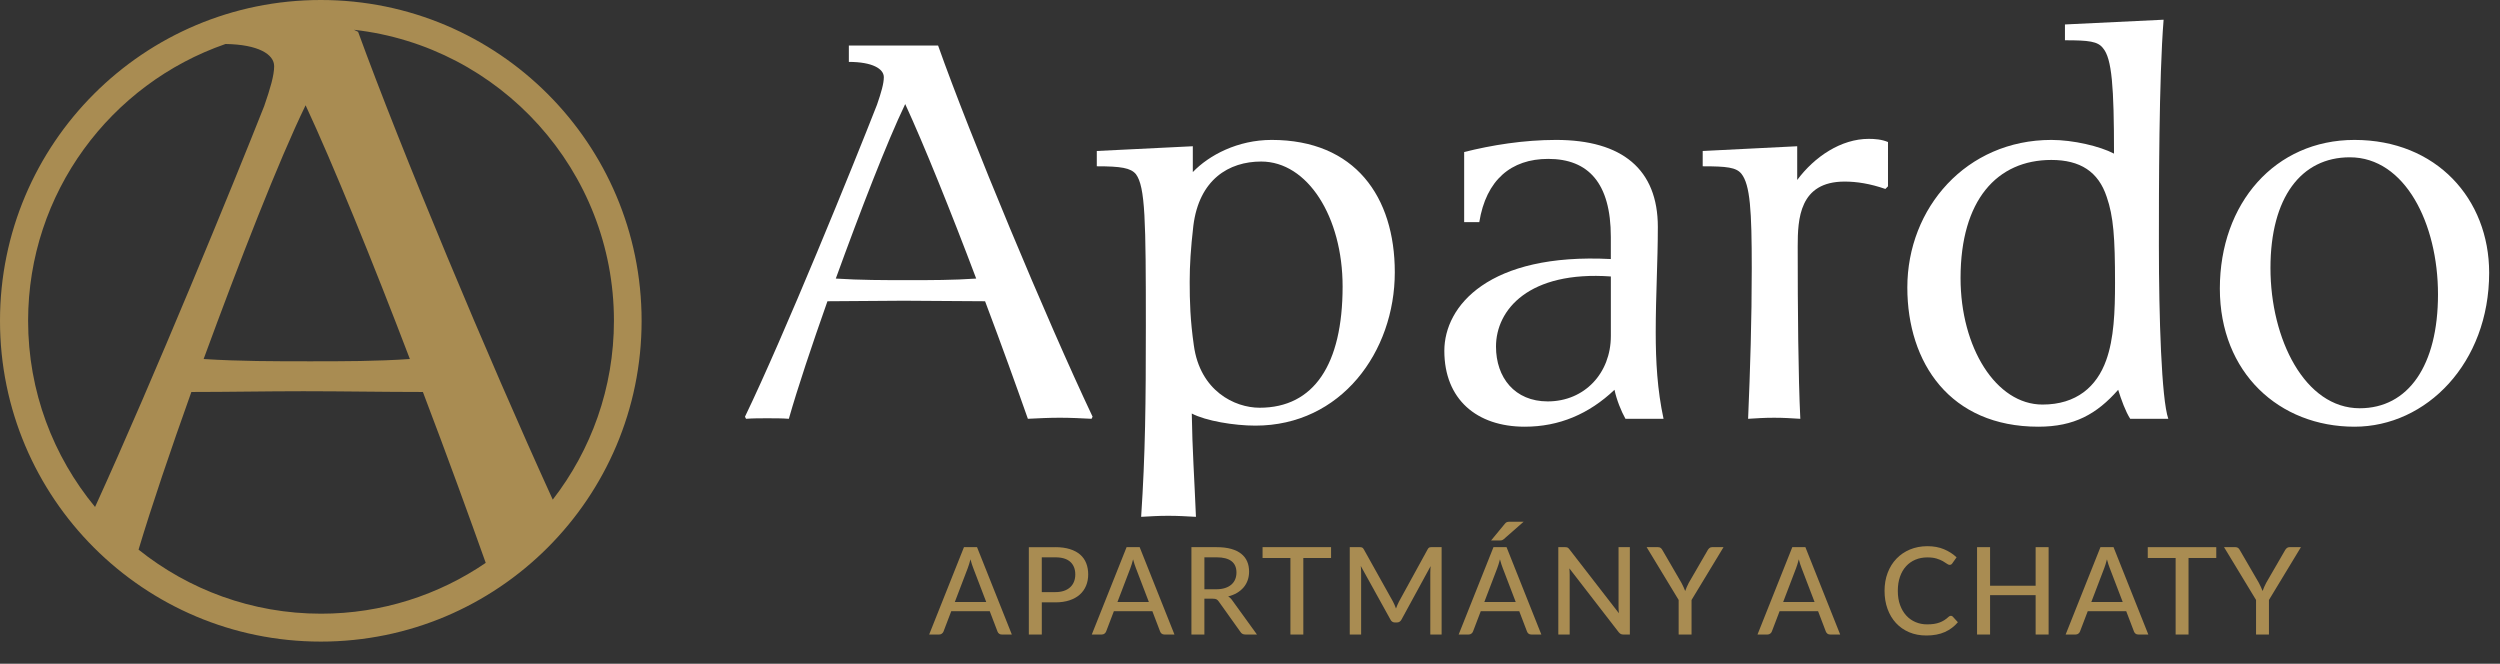
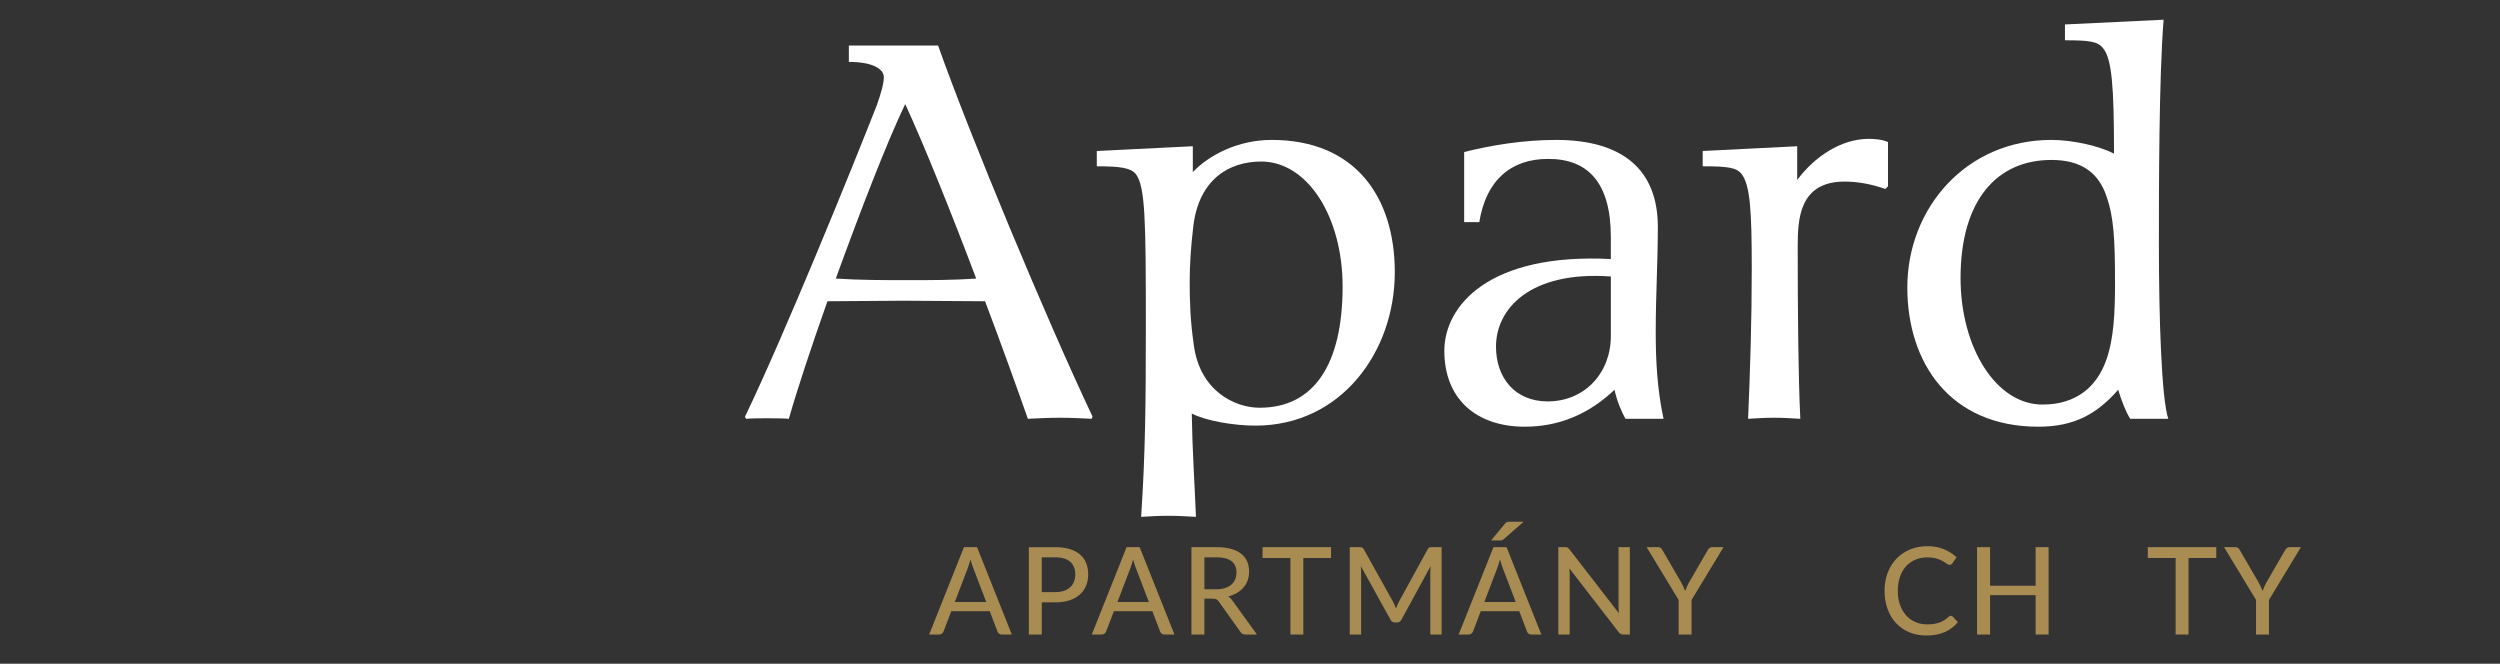
<svg xmlns="http://www.w3.org/2000/svg" version="1.1" x="0px" y="0px" width="226px" height="60px" viewBox="0 0 226 60" enable-background="new 0 0 226 60" xml:space="preserve">
  <rect x="0" y="0" width="226" height="60" fill="#333333" stroke="none" />
  <g id="Layer_2" display="none">
-     <rect x="-68.5" y="-79.5" display="inline" width="361" height="204" />
    <rect x="66.501" y="63" display="inline" fill="none" width="163.5" height="24.833" />
  </g>
  <g id="Untitled-Str_x25_E1nka_x25_201">
    <path fill="none" d="z" />
    <g id="Vrstva_x25_201_1_">
-       <path fill="#FFFFFF" d="M213.318,36.906c-4.955,0-8.068-6.242-8.068-12.676c0-6.387,2.783-10.01,7.172-10.01    c5.002,0,7.973,6.006,7.973,12.391C220.395,33.045,217.707,36.906,213.318,36.906z M212.846,12.649    c-7.172,0-12.172,5.718-12.172,13.439c0,7.625,5.379,12.486,12.172,12.486c6.51,0,12.174-5.766,12.174-13.916    C225.02,17.986,220.254,12.649,212.846,12.649z" />
      <path fill="#FFFFFF" d="M185.443,14.459c2.596,0,4.248,1.051,5.002,3.336c0.613,1.765,0.754,3.671,0.754,7.77    c0,2.574-0.092,5.049-0.801,7.005c-0.85,2.381-2.689,4.002-5.756,4.002c-4.199,0-7.408-5.146-7.408-11.437    C177.234,18.082,180.537,14.459,185.443,14.459z M184.266,38.574c3.254,0,5.283-1.144,7.217-3.336    c0.283,0.906,0.66,1.954,1.088,2.621h3.443c-0.615-1.763-0.85-9.197-0.85-15.632c0-5.05,0-15.153,0.426-20.445l-8.918,0.429v1.43    c2.168,0,2.971,0.096,3.443,0.715c0.803,0.953,0.992,3.479,0.992,9.531c-1.273-0.667-3.682-1.238-5.664-1.238    c-7.689,0-13.02,6.148-13.02,13.343C172.424,32.809,176.291,38.574,184.266,38.574z" />
      <path fill="#FFFFFF" d="M145.621,30.378c0,3.335-2.359,5.909-5.711,5.909c-2.971,0-4.672-2.145-4.672-4.955    c0-3.337,2.975-6.864,10.383-6.339V30.378z M130.568,31.713c0,4.384,2.926,6.861,7.268,6.861c3.111,0,5.803-1.144,8.115-3.336    c0.188,0.906,0.613,1.954,0.99,2.621h3.443c-0.564-2.621-0.707-5.195-0.707-7.817c0-3.335,0.191-6.431,0.191-9.529    c0-5.194-3.211-7.864-9.203-7.864c-2.926,0-5.852,0.475-8.305,1.095v6.339h1.367c0.615-3.814,2.879-5.719,6.23-5.719    c3.633,0,5.662,2.192,5.662,7.053v2.001C134.578,22.847,130.568,27.661,130.568,31.713z" />
      <path fill="#FFFFFF" d="M107.878,20.417c0.519-4.192,3.21-5.814,6.133-5.814c4.199,0,7.361,5.005,7.361,11.295    c0,7.053-2.594,10.961-7.504,10.961c-2.264,0-5.378-1.526-5.943-5.623c-0.33-2.289-0.377-4.003-0.377-5.768    C107.549,23.944,107.642,22.466,107.878,20.417z M103.585,29.424c0,7.053-0.048,11.582-0.425,17.298    c0.897-0.048,1.51-0.094,2.453-0.094c0.899,0,1.606,0.046,2.501,0.094c-0.14-3.43-0.33-6.098-0.377-9.34    c1.274,0.668,3.823,1.095,5.755,1.095c7.739,0,12.598-6.669,12.598-13.866c0-6.816-3.586-11.962-11.133-11.962    c-3.068,0-5.664,1.38-7.126,2.907v-2.335l-8.68,0.428v1.384c2.169,0,3.066,0.143,3.538,0.714    C103.537,16.89,103.585,19.941,103.585,29.424z" />
      <path fill="#FFFFFF" d="M81.831,9.407c1.652,3.576,4.153,9.771,6.417,15.776c-2.078,0.143-4.104,0.143-6.133,0.143    c-2.217,0-4.342,0-6.559-0.143C77.773,19.083,80.18,12.84,81.831,9.407z M71.311,37.859c0.802-2.813,2.076-6.623,3.49-10.626    c2.313,0,4.577-0.048,6.89-0.048c2.454,0,4.906,0.048,7.36,0.048c1.51,4.003,2.879,7.813,3.869,10.626    c0.943-0.047,1.935-0.096,2.879-0.096c0.989,0,1.933,0.049,2.876,0.096l0.095-0.189C94.618,28.9,87.684,12.268,84.804,4.119    h-8.068v1.477c2.122,0,3.162,0.619,3.162,1.382c0,0.572-0.236,1.382-0.613,2.478C77.162,14.89,70.886,30.33,67.346,37.67    l0.095,0.189c0.66-0.047,1.273-0.047,1.934-0.047C70.083,37.813,70.698,37.813,71.311,37.859z" />
-       <path fill="#A98C52" d="M37.052,32.455c-3.051,0.207-6.03,0.207-9.009,0.207c-3.259,0-6.378,0-9.635-0.207    c3.257-8.872,6.792-17.949,9.218-22.939C30.052,14.714,33.725,23.723,37.052,32.455z M2.541,29    c0-11.577,7.474-21.435,17.845-25.023c2.95,0.045,4.397,0.925,4.397,2.005c0,0.832-0.347,2.009-0.899,3.604    c-2.707,6.858-10.01,24.677-15.291,36.244C4.813,41.25,2.541,35.387,2.541,29z M29.021,55.478c-6.235,0-11.967-2.17-16.496-5.79    c1.181-3.94,2.891-8.98,4.774-14.253c3.396,0,6.722-0.069,10.119-0.069c3.604,0,7.208,0.069,10.812,0.069    c2.215,5.818,4.224,11.358,5.68,15.448C39.663,53.779,34.537,55.478,29.021,55.478z M49.969,45.167    c-5.885-12.892-13.752-31.72-17.595-42.288l-0.381-0.187C45.199,4.175,55.5,15.406,55.5,29    C55.5,35.085,53.432,40.69,49.969,45.167z M29.001,0C12.985,0,0,12.983,0,29c0,16.016,12.985,29,29.001,29    c16.016,0,29-12.984,29-29C58.001,12.983,45.018,0,29.001,0z" />
      <path fill="#FFFFFF" d="M162.467,16.27v-3.049l-8.543,0.428v1.384c2.172,0,3.021,0.096,3.492,0.667    c0.803,1,0.943,3.337,0.943,8.578c0,4.575-0.141,9.15-0.33,13.582c0.805-0.047,1.416-0.096,2.361-0.096    c0.895,0,1.557,0.049,2.359,0.096c-0.189-3.907-0.236-9.864-0.236-15.584c0-2.478,0.141-5.861,4.244-5.861    c1.088,0,2.313,0.191,3.682,0.667l0.236-0.239V12.84c-0.568-0.239-1.18-0.287-1.746-0.287    C166.43,12.553,164.021,14.174,162.467,16.27z" />
    </g>
    <g>
      <path fill="#A98C52" d="M91.47,57.361h-0.902c-0.103,0-0.187-0.025-0.253-0.077c-0.066-0.051-0.114-0.117-0.143-0.198    l-0.699-1.831h-3.481l-0.698,1.831c-0.026,0.07-0.073,0.134-0.143,0.19s-0.154,0.085-0.253,0.085h-0.902l3.146-7.898h1.182    L91.47,57.361z M89.154,54.419l-1.171-3.063c-0.084-0.209-0.169-0.473-0.253-0.792c-0.041,0.157-0.082,0.305-0.124,0.439    c-0.042,0.136-0.083,0.257-0.124,0.363l-1.166,3.053H89.154z" />
      <path fill="#A98C52" d="M95.397,49.463c0.506,0,0.946,0.06,1.32,0.177s0.684,0.283,0.93,0.497    c0.246,0.215,0.428,0.475,0.547,0.778c0.119,0.305,0.179,0.642,0.179,1.013c0,0.37-0.064,0.71-0.192,1.02    c-0.128,0.311-0.317,0.577-0.566,0.801s-0.56,0.396-0.932,0.52c-0.373,0.123-0.8,0.185-1.284,0.185h-1.221v2.909h-1.171v-7.898    H95.397z M95.397,53.527c0.297,0,0.558-0.038,0.784-0.115s0.414-0.186,0.566-0.327c0.152-0.141,0.267-0.31,0.344-0.506    s0.115-0.413,0.115-0.651c0-0.48-0.149-0.858-0.448-1.134c-0.299-0.274-0.752-0.412-1.361-0.412h-1.221v3.146H95.397z" />
      <path fill="#A98C52" d="M106.171,57.361h-0.902c-0.103,0-0.187-0.025-0.253-0.077c-0.066-0.051-0.114-0.117-0.143-0.198    l-0.699-1.831h-3.481l-0.698,1.831c-0.026,0.07-0.073,0.134-0.143,0.19s-0.154,0.085-0.253,0.085h-0.902l3.146-7.898h1.182    L106.171,57.361z M103.856,54.419l-1.171-3.063c-0.084-0.209-0.169-0.473-0.253-0.792c-0.041,0.157-0.082,0.305-0.124,0.439    c-0.042,0.136-0.083,0.257-0.124,0.363l-1.166,3.053H103.856z" />
      <path fill="#A98C52" d="M113.629,57.361h-1.044c-0.209,0-0.361-0.082-0.457-0.247l-1.953-2.739    c-0.063-0.092-0.13-0.157-0.204-0.195c-0.073-0.039-0.183-0.058-0.33-0.058h-0.765v3.239h-1.171v-7.898h2.277    c0.51,0,0.949,0.053,1.317,0.157c0.368,0.104,0.673,0.253,0.913,0.445c0.24,0.192,0.418,0.425,0.533,0.696    c0.116,0.271,0.173,0.575,0.173,0.913c0,0.274-0.042,0.533-0.126,0.775c-0.084,0.241-0.208,0.459-0.371,0.651    c-0.164,0.192-0.362,0.358-0.597,0.498c-0.234,0.139-0.5,0.245-0.797,0.318c0.146,0.088,0.273,0.211,0.379,0.369L113.629,57.361z     M109.944,53.27c0.301,0,0.565-0.037,0.795-0.11c0.229-0.073,0.421-0.177,0.575-0.311s0.27-0.293,0.347-0.479    c0.077-0.186,0.115-0.39,0.115-0.613c0-0.455-0.149-0.798-0.448-1.028c-0.299-0.231-0.747-0.347-1.345-0.347h-1.105v2.888H109.944    z" />
      <path fill="#A98C52" d="M120.329,50.442h-2.509v6.919h-1.166v-6.919h-2.519v-0.979h6.193V50.442z" />
      <path fill="#A98C52" d="M130.322,49.463v7.898H129.3V51.74c0-0.084,0.002-0.174,0.008-0.27c0.006-0.095,0.012-0.192,0.02-0.291    l-2.629,4.823c-0.092,0.18-0.233,0.27-0.424,0.27h-0.165c-0.19,0-0.33-0.09-0.418-0.27l-2.679-4.84    c0.022,0.205,0.033,0.397,0.033,0.577v5.621h-1.028v-7.898h0.869c0.103,0,0.182,0.011,0.239,0.03    c0.057,0.021,0.11,0.076,0.162,0.168l2.64,4.73c0.052,0.095,0.1,0.196,0.144,0.302c0.044,0.106,0.086,0.213,0.126,0.319    c0.077-0.216,0.167-0.425,0.27-0.627l2.591-4.725c0.048-0.092,0.1-0.147,0.156-0.168c0.058-0.02,0.137-0.03,0.239-0.03H130.322z" />
      <path fill="#A98C52" d="M139.337,57.361h-0.901c-0.104,0-0.188-0.025-0.254-0.077c-0.065-0.051-0.113-0.117-0.143-0.198    l-0.698-1.831h-3.481l-0.699,1.831c-0.025,0.07-0.073,0.134-0.143,0.19s-0.154,0.085-0.253,0.085h-0.902l3.146-7.898h1.183    L139.337,57.361z M137.021,54.419l-1.172-3.063c-0.084-0.209-0.168-0.473-0.253-0.792c-0.04,0.157-0.081,0.305-0.123,0.439    c-0.043,0.136-0.084,0.257-0.124,0.363l-1.166,3.053H137.021z M137.736,47.164l-1.793,1.573c-0.063,0.052-0.119,0.084-0.17,0.099    c-0.052,0.015-0.119,0.022-0.204,0.022h-0.775l1.243-1.507c0.033-0.044,0.065-0.078,0.097-0.102    c0.03-0.024,0.064-0.043,0.102-0.056c0.036-0.013,0.078-0.021,0.126-0.024s0.103-0.006,0.165-0.006H137.736z" />
      <path fill="#A98C52" d="M147.339,49.463v7.898h-0.594c-0.092,0-0.168-0.017-0.229-0.05c-0.061-0.032-0.122-0.086-0.185-0.159    l-4.46-5.77c0.007,0.099,0.014,0.196,0.02,0.292c0.005,0.095,0.008,0.185,0.008,0.269v5.418h-1.028v-7.898h0.604    c0.103,0,0.18,0.013,0.231,0.036c0.051,0.024,0.108,0.078,0.171,0.162l4.471,5.775c-0.011-0.106-0.019-0.21-0.024-0.311    c-0.006-0.102-0.008-0.195-0.008-0.283v-5.38H147.339z" />
      <path fill="#A98C52" d="M152.916,54.237v3.124h-1.166v-3.124l-2.893-4.774h1.028c0.103,0,0.185,0.025,0.247,0.074    c0.063,0.05,0.114,0.115,0.154,0.195l1.716,2.954c0.07,0.136,0.133,0.264,0.19,0.385c0.057,0.121,0.106,0.24,0.15,0.357    c0.041-0.117,0.088-0.236,0.141-0.357s0.114-0.249,0.185-0.385l1.71-2.954c0.037-0.065,0.087-0.127,0.151-0.184    s0.146-0.086,0.245-0.086h1.034L152.916,54.237z" />
-       <path fill="#A98C52" d="M166.352,57.361h-0.901c-0.104,0-0.188-0.025-0.254-0.077c-0.065-0.051-0.113-0.117-0.143-0.198    l-0.698-1.831h-3.481l-0.699,1.831c-0.025,0.07-0.073,0.134-0.143,0.19s-0.154,0.085-0.253,0.085h-0.902l3.146-7.898h1.183    L166.352,57.361z M164.036,54.419l-1.172-3.063c-0.084-0.209-0.168-0.473-0.253-0.792c-0.04,0.157-0.081,0.305-0.123,0.439    c-0.043,0.136-0.084,0.257-0.124,0.363l-1.166,3.053H164.036z" />
      <path fill="#A98C52" d="M176.361,55.667c0.065,0,0.123,0.026,0.17,0.077l0.462,0.506c-0.322,0.382-0.716,0.677-1.18,0.886    s-1.021,0.313-1.675,0.313c-0.571,0-1.09-0.099-1.554-0.297s-0.859-0.475-1.188-0.83c-0.328-0.356-0.582-0.781-0.762-1.276    s-0.27-1.04-0.27-1.634s0.095-1.139,0.283-1.633c0.188-0.495,0.454-0.921,0.795-1.276s0.749-0.633,1.224-0.831    c0.475-0.197,1-0.297,1.575-0.297c0.562,0,1.06,0.092,1.496,0.275s0.816,0.427,1.139,0.731l-0.385,0.545    c-0.025,0.04-0.058,0.073-0.097,0.099c-0.038,0.025-0.089,0.038-0.151,0.038c-0.069,0-0.15-0.034-0.244-0.104    c-0.094-0.069-0.217-0.147-0.368-0.233c-0.152-0.086-0.341-0.164-0.564-0.233c-0.224-0.07-0.502-0.104-0.836-0.104    c-0.393,0-0.752,0.068-1.078,0.206s-0.607,0.335-0.844,0.594s-0.42,0.576-0.55,0.951c-0.131,0.376-0.195,0.801-0.195,1.273    c0,0.48,0.067,0.908,0.203,1.281c0.136,0.374,0.322,0.691,0.562,0.952c0.238,0.26,0.519,0.458,0.841,0.594    c0.323,0.136,0.671,0.203,1.045,0.203c0.228,0,0.432-0.014,0.613-0.041s0.349-0.068,0.501-0.124    c0.152-0.055,0.296-0.125,0.432-0.211c0.136-0.087,0.27-0.19,0.401-0.312c0.029-0.025,0.061-0.046,0.094-0.063    S176.324,55.667,176.361,55.667z" />
      <path fill="#A98C52" d="M185.194,49.463v7.898h-1.172v-3.559h-4.119v3.559h-1.177v-7.898h1.177v3.487h4.119v-3.487H185.194z" />
-       <path fill="#A98C52" d="M194.208,57.361h-0.901c-0.104,0-0.188-0.025-0.254-0.077c-0.065-0.051-0.113-0.117-0.143-0.198    l-0.698-1.831h-3.481l-0.699,1.831c-0.025,0.07-0.073,0.134-0.143,0.19s-0.154,0.085-0.253,0.085h-0.902l3.146-7.898h1.183    L194.208,57.361z M191.893,54.419l-1.172-3.063c-0.084-0.209-0.168-0.473-0.253-0.792c-0.04,0.157-0.081,0.305-0.123,0.439    c-0.043,0.136-0.084,0.257-0.124,0.363l-1.166,3.053H191.893z" />
      <path fill="#A98C52" d="M200.352,50.442h-2.509v6.919h-1.166v-6.919h-2.519v-0.979h6.193V50.442z" />
      <path fill="#A98C52" d="M205.113,54.237v3.124h-1.166v-3.124l-2.893-4.774h1.028c0.103,0,0.185,0.025,0.247,0.074    c0.063,0.05,0.114,0.115,0.154,0.195l1.716,2.954c0.07,0.136,0.133,0.264,0.19,0.385c0.057,0.121,0.106,0.24,0.15,0.357    c0.041-0.117,0.088-0.236,0.141-0.357s0.114-0.249,0.185-0.385l1.71-2.954c0.037-0.065,0.087-0.127,0.151-0.184    s0.146-0.086,0.245-0.086h1.034L205.113,54.237z" />
    </g>
  </g>
</svg>